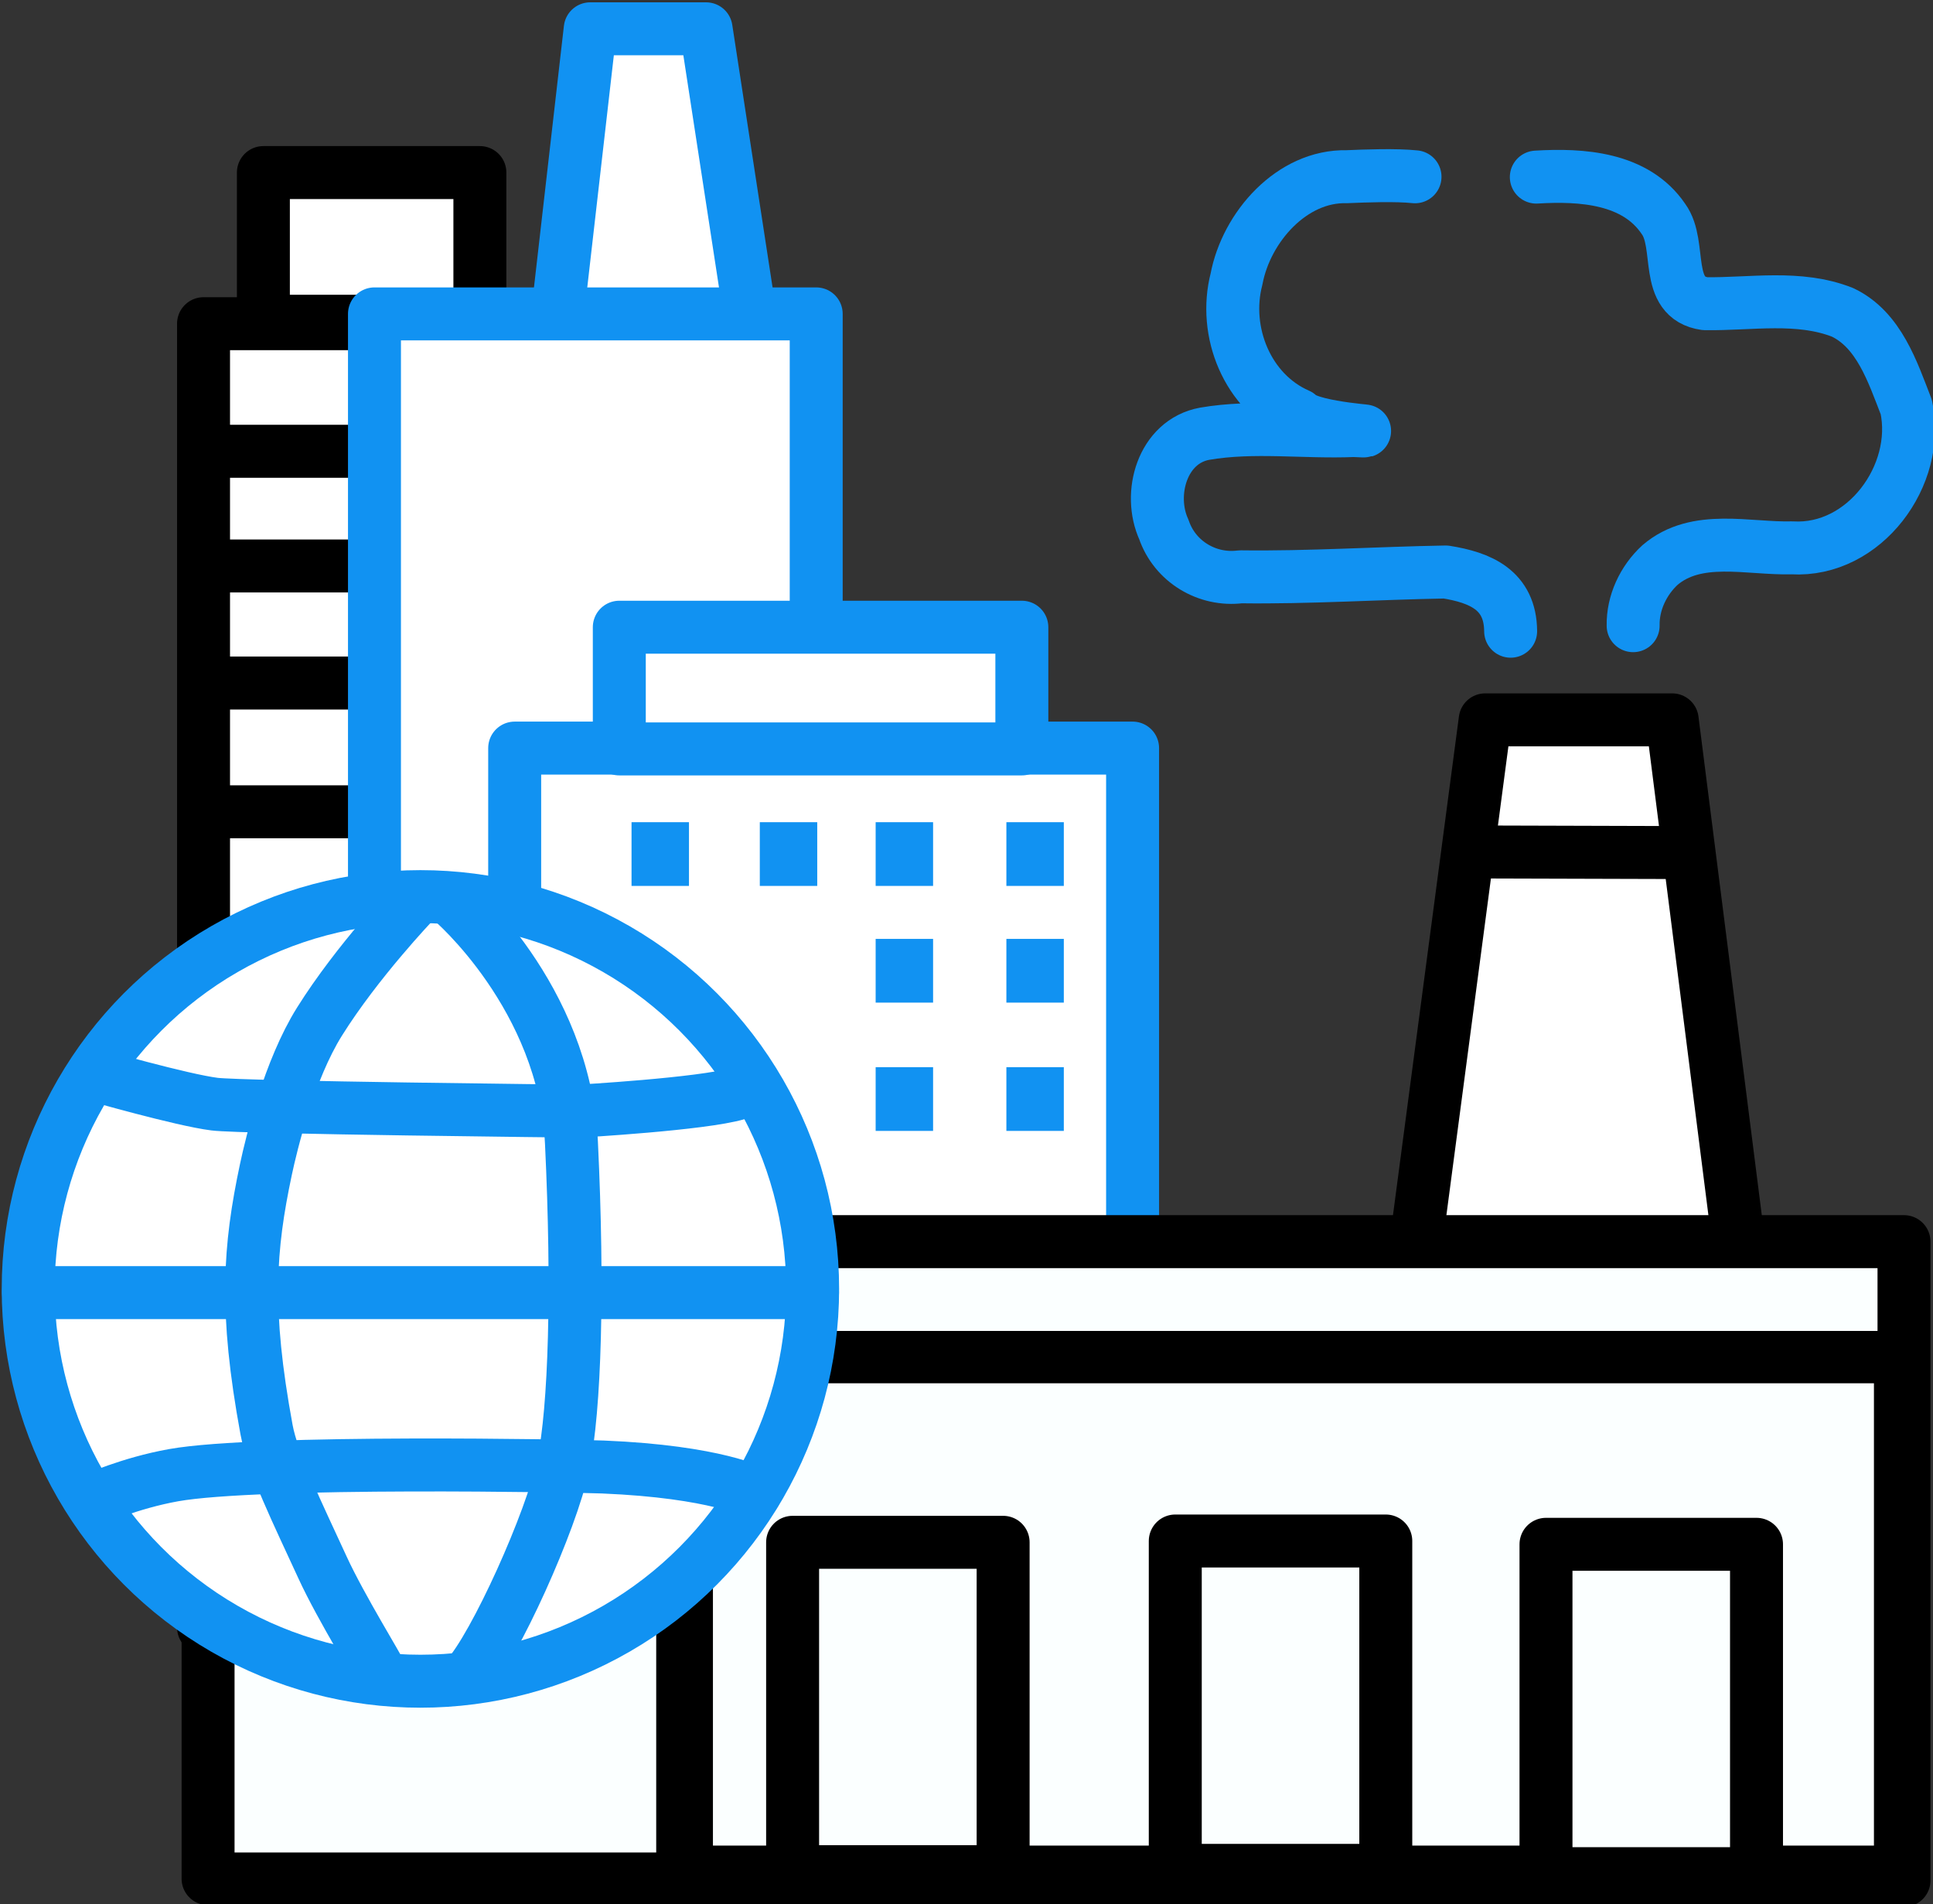
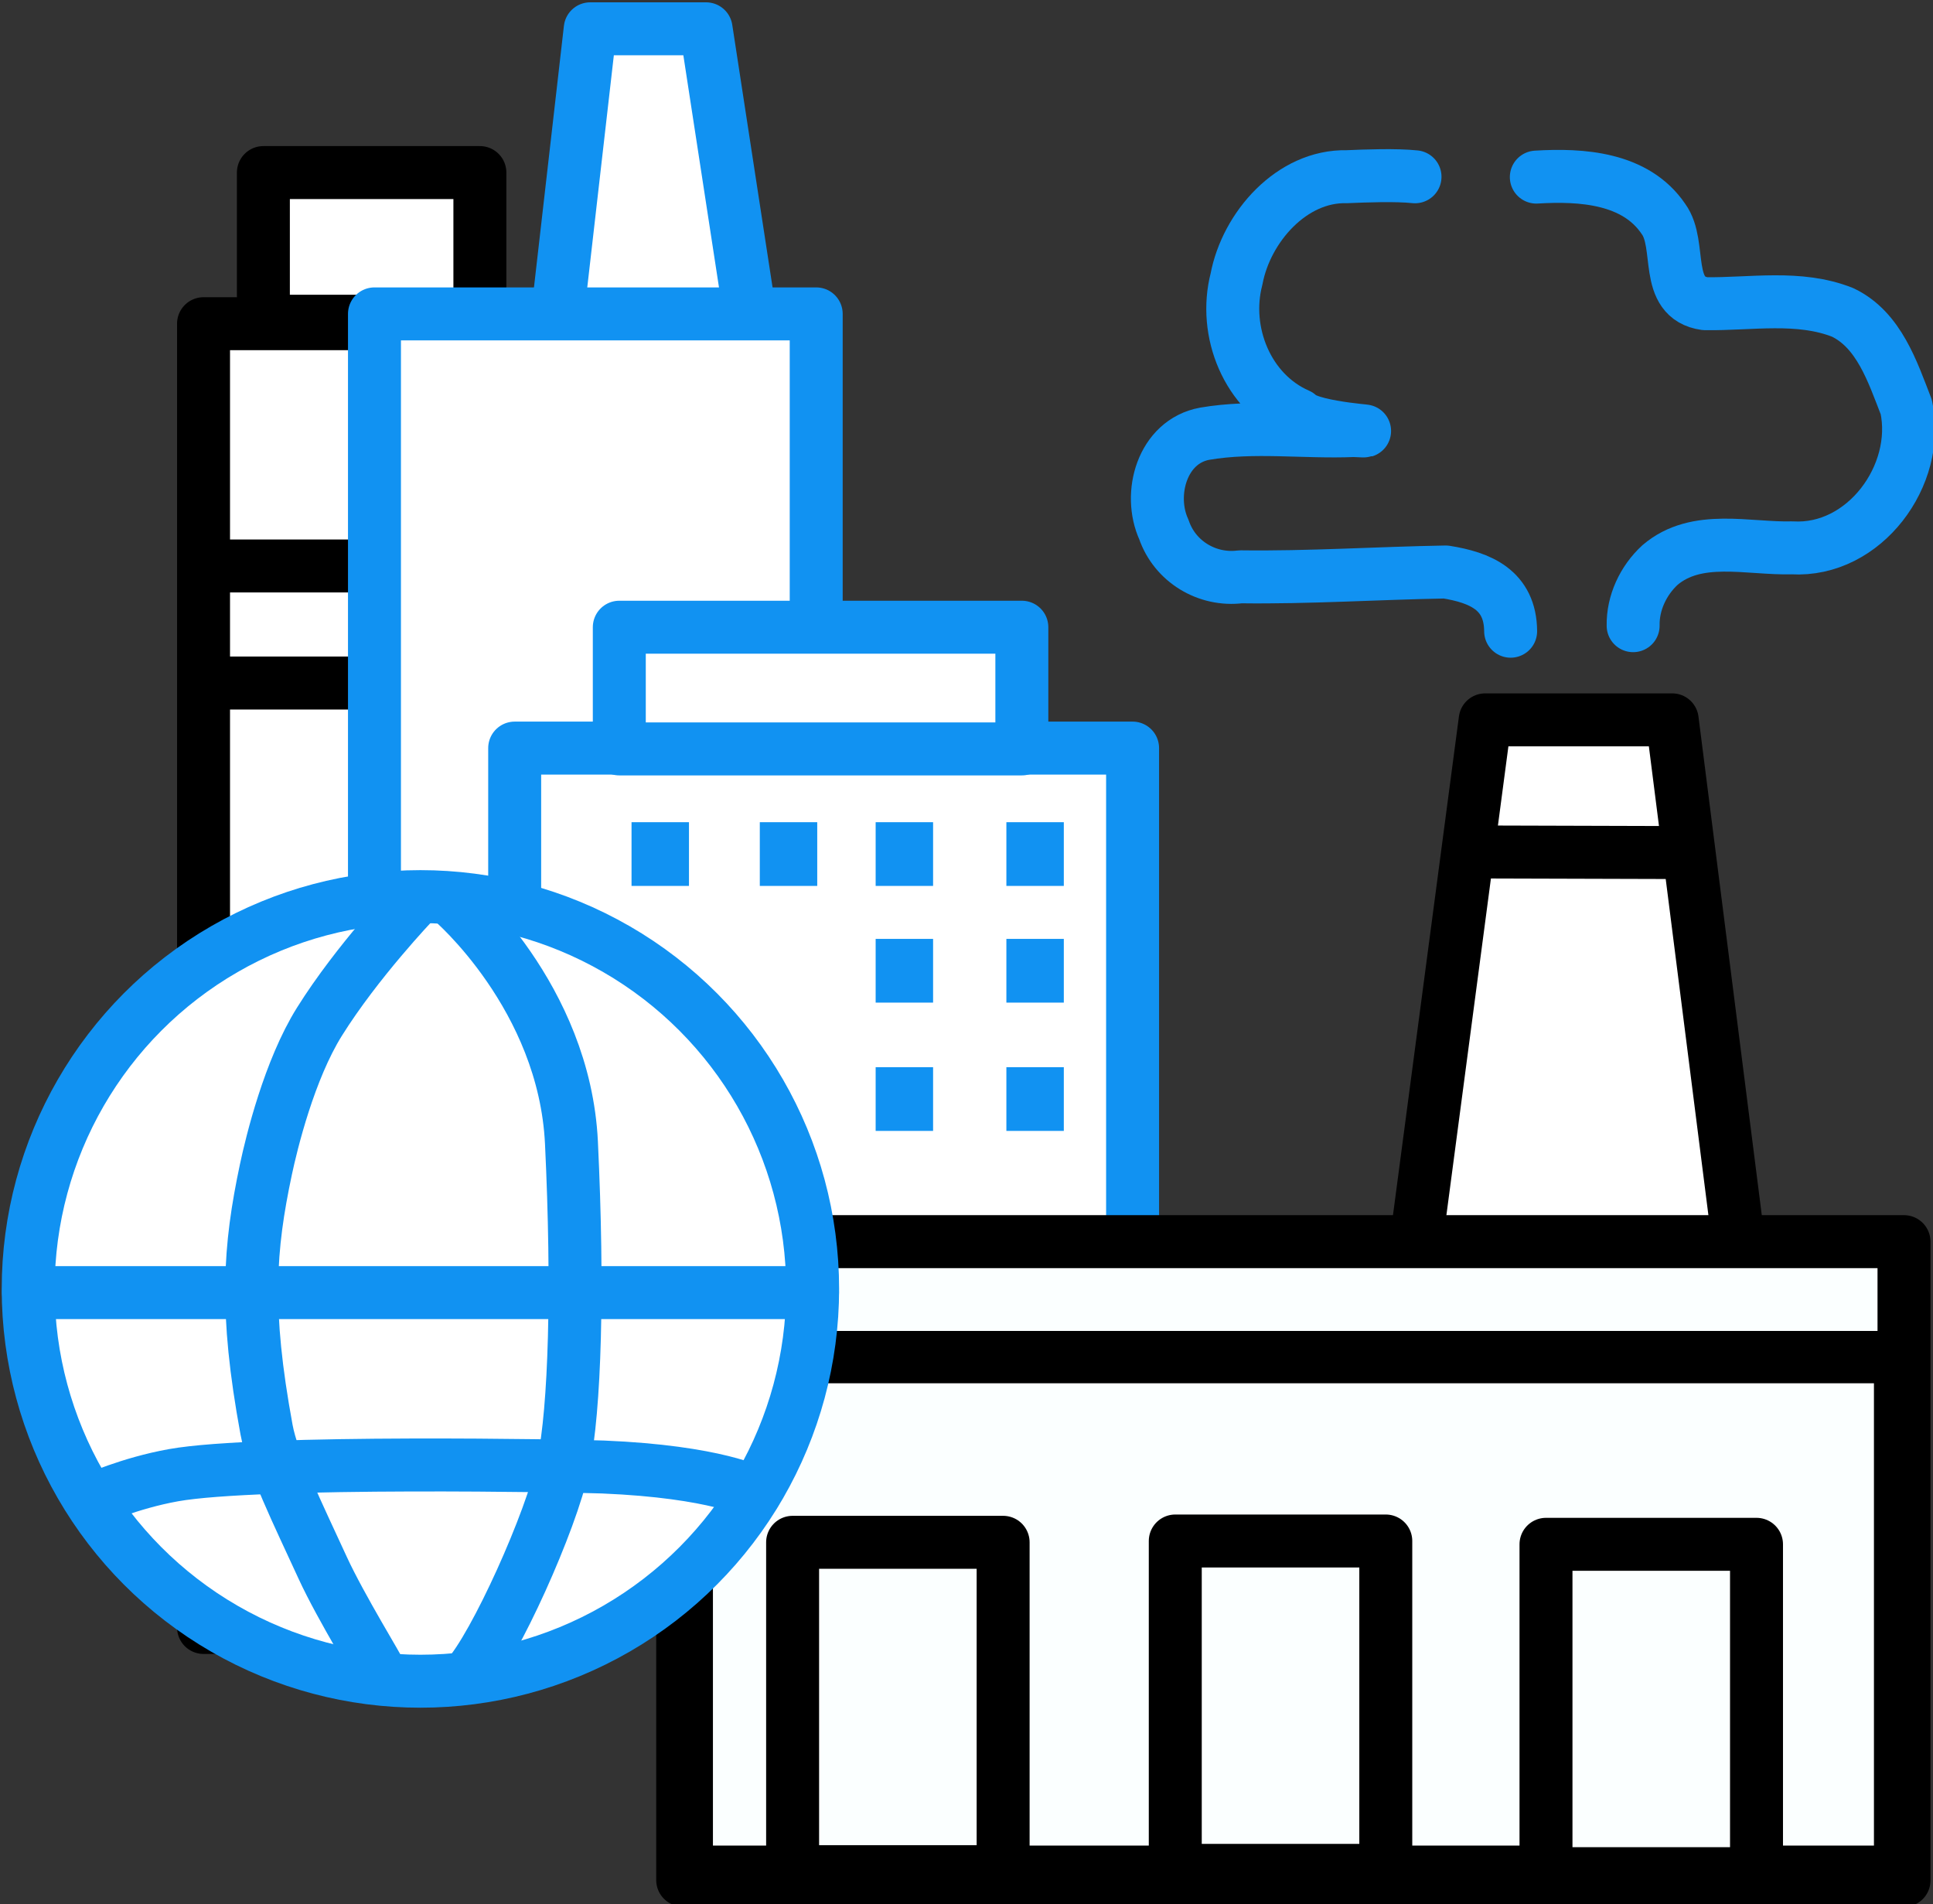
<svg xmlns="http://www.w3.org/2000/svg" xmlns:ns1="http://www.inkscape.org/namespaces/inkscape" xmlns:ns2="http://sodipodi.sourceforge.net/DTD/sodipodi-0.dtd" width="120.74" height="118.911" viewBox="0 0 120.74 118.911" id="svg1" xml:space="preserve" ns1:export-filename="effect3nofon.svg" ns1:export-xdpi="96" ns1:export-ydpi="96">
  <rect x="0" y="0" width="120.74" height="118.911" fill="#333333" stroke="none" />
  <defs id="defs1" />
  <g ns1:label="Слой 1" ns1:groupmode="layer" id="layer1" transform="translate(-257.726,-349.451)">
    <g id="g39" ns1:export-filename="sup3.svg" ns1:export-xdpi="96" ns1:export-ydpi="96" transform="matrix(1.654,0,0,1.654,-168.446,-228.396)">
      <rect style="fill:#ffffff;fill-opacity:1;stroke:#000000;stroke-width:2;stroke-linecap:round;stroke-linejoin:round;stroke-dasharray:none;stroke-opacity:1" id="rect32-0" width="8.176" height="5.613" x="267.608" y="355.879" />
      <g id="g32-0" transform="translate(227.027,542.383)" style="stroke:#000000;stroke-opacity:1">
        <rect style="fill:#ffffff;fill-opacity:1;stroke:#000000;stroke-width:2;stroke-linecap:round;stroke-linejoin:round;stroke-dasharray:none;stroke-opacity:1" id="rect26-2" width="8.126" height="49.226" x="38.321" y="-180.798" />
        <g id="g31-5" style="stroke:#000000;stroke-opacity:1">
-           <path style="fill:#ffffff;fill-opacity:1;stroke:#000000;stroke-width:2;stroke-linecap:round;stroke-linejoin:round;stroke-dasharray:none;stroke-opacity:1" d="m 38.449,-175.981 h 7.159" id="path27-0" />
          <path style="fill:#ffffff;fill-opacity:1;stroke:#000000;stroke-width:2;stroke-linecap:round;stroke-linejoin:round;stroke-dasharray:none;stroke-opacity:1" d="m 38.449,-171.65 h 7.601" id="path28-6" />
          <path style="fill:#ffffff;fill-opacity:1;stroke:#000000;stroke-width:2;stroke-linecap:round;stroke-linejoin:round;stroke-dasharray:none;stroke-opacity:1" d="m 38.449,-167.231 h 7.69" id="path29-8" />
-           <path style="fill:#ffffff;fill-opacity:1;stroke:#000000;stroke-width:2;stroke-linecap:round;stroke-linejoin:miter;stroke-dasharray:none;stroke-opacity:1" d="m 38.896,-162.369 h 6.972" id="path30-0" />
          <path style="fill:#ffffff;fill-opacity:1;stroke:#000000;stroke-width:2;stroke-linecap:round;stroke-linejoin:round;stroke-dasharray:none;stroke-opacity:1" d="m 38.537,-156.536 h 7.513" id="path31-8" />
        </g>
      </g>
      <path style="fill:#ffffff;fill-opacity:1;stroke:#1192f2;stroke-width:2;stroke-linecap:round;stroke-linejoin:round;stroke-dasharray:none;stroke-opacity:1" d="M 278.625,362.03 279.951,350.451 h 4.375 l 1.812,11.8 z" id="path32-6" />
      <rect style="fill:#ffffff;fill-opacity:1;stroke:#1192f2;stroke-width:2;stroke-linecap:round;stroke-linejoin:round;stroke-dasharray:none;stroke-opacity:1" id="rect26-3-4" width="16.682" height="48.502" x="271.803" y="361.215" />
      <g id="g34-4" transform="translate(94.113,511.241)" style="stroke:#000000;stroke-opacity:1">
        <path style="fill:#ffffff;fill-opacity:1;stroke:#000000;stroke-width:2;stroke-linecap:round;stroke-linejoin:round;stroke-dasharray:none;stroke-opacity:1" d="m 226.698,-134.698 h -7.062 l -3.125,23.625 h 13.188 z" id="path33-5" />
        <path style="fill:#ffffff;fill-opacity:1;stroke:#000000;stroke-width:2;stroke-linecap:round;stroke-linejoin:round;stroke-dasharray:none;stroke-opacity:1" d="m 219.357,-129.71 7.58,0.022" id="path34-8" ns2:nodetypes="cc" />
      </g>
      <rect style="fill:#ffffff;fill-opacity:1;stroke:#1192f2;stroke-width:2;stroke-linecap:round;stroke-linejoin:round;stroke-dasharray:none;stroke-opacity:1" id="rect19-8" width="23.335" height="25.809" x="277.098" y="377.609" ry="0" />
-       <path style="fill:#fbffff;fill-opacity:1;stroke:#000000;stroke-width:2;stroke-linecap:round;stroke-linejoin:round;stroke-dasharray:none;stroke-opacity:1" d="m 266.102,420.308 h 63.412 v -23.969 h -63.995 v 23.957 z" id="path19-1" />
      <path style="fill:#fbffff;fill-opacity:1;stroke:#000000;stroke-width:2;stroke-linecap:round;stroke-linejoin:round;stroke-dasharray:none;stroke-opacity:1" d="m 283.863,420.362 h 45.702 v -24.118 h -46.122 v 24.105 z" id="path19-7-1-7" />
      <path style="fill:#fbffff;fill-opacity:1;stroke:#000000;stroke-width:1.976;stroke-linecap:round;stroke-linejoin:round;stroke-dasharray:none;stroke-opacity:1" d="m 284.014,420.035 h 45.404 v -19.431 h -45.821 v 19.421 z" id="path19-7-5-1" />
      <path style="fill:#fbffff;fill-opacity:1;stroke:#000000;stroke-width:2;stroke-linecap:round;stroke-linejoin:round;stroke-dasharray:none;stroke-opacity:1" d="m 287.666,420.031 h 7.878 v -12.435 h -7.95 v 12.428 z" id="path19-7-5-4-4" />
      <path style="fill:#fbffff;fill-opacity:1;stroke:#000000;stroke-width:2;stroke-linecap:round;stroke-linejoin:round;stroke-dasharray:none;stroke-opacity:1" d="m 302.117,419.982 h 7.878 v -12.435 h -7.95 v 12.428 z" id="path19-7-5-4-6-2" />
      <path style="fill:#fbffff;fill-opacity:1;stroke:#000000;stroke-width:2;stroke-linecap:round;stroke-linejoin:round;stroke-dasharray:none;stroke-opacity:1" d="m 316.117,420.107 h 7.878 v -12.435 h -7.95 v 12.428 z" id="path19-7-5-4-6-7-3" />
      <rect style="fill:#1192f2;fill-opacity:1;stroke:none;stroke-width:2.169;stroke-linecap:round;stroke-linejoin:round;stroke-dasharray:none;stroke-opacity:1" id="rect21-5-3" width="2.169" height="2.406" x="281.511" y="380.407" />
      <rect style="fill:#1192f2;fill-opacity:1;stroke:none;stroke-width:2.169;stroke-linecap:round;stroke-linejoin:round;stroke-dasharray:none;stroke-opacity:1" id="rect21-3-5-5" width="2.169" height="2.406" x="286.355" y="380.407" />
      <rect style="fill:#1192f2;fill-opacity:1;stroke:none;stroke-width:2.169;stroke-linecap:round;stroke-linejoin:round;stroke-dasharray:none;stroke-opacity:1" id="rect21-1-8-8" width="2.169" height="2.406" x="290.73" y="380.407" />
      <rect style="fill:#1192f2;fill-opacity:1;stroke:none;stroke-width:2.169;stroke-linecap:round;stroke-linejoin:round;stroke-dasharray:none;stroke-opacity:1" id="rect21-7-1-6" width="2.169" height="2.406" x="295.667" y="380.407" />
      <rect style="fill:#1192f2;fill-opacity:1;stroke:none;stroke-width:2.169;stroke-linecap:round;stroke-linejoin:round;stroke-dasharray:none;stroke-opacity:1" id="rect21-9-5-9" width="2.169" height="2.406" x="290.73" y="384.813" />
      <rect style="fill:#1192f2;fill-opacity:1;stroke:none;stroke-width:2.169;stroke-linecap:round;stroke-linejoin:round;stroke-dasharray:none;stroke-opacity:1" id="rect21-39-1-2" width="2.169" height="2.406" x="295.667" y="384.813" />
      <rect style="fill:#1192f2;fill-opacity:1;stroke:none;stroke-width:2.169;stroke-linecap:round;stroke-linejoin:round;stroke-dasharray:none;stroke-opacity:1" id="rect21-4-5-6" width="2.169" height="2.406" x="290.73" y="389.657" />
      <rect style="fill:#1192f2;fill-opacity:1;stroke:none;stroke-width:2.169;stroke-linecap:round;stroke-linejoin:round;stroke-dasharray:none;stroke-opacity:1" id="rect21-15-7-7" width="2.169" height="2.406" x="295.667" y="389.657" />
      <g id="g26-5" style="stroke:#1192f2;stroke-opacity:1" transform="translate(221.038,507.529)">
        <circle style="fill:#ffffff;fill-opacity:1;stroke:#1192f2;stroke-width:2;stroke-linecap:round;stroke-linejoin:round;stroke-dasharray:none;stroke-opacity:1" id="path21-2" cx="52.5" cy="-109.5" r="14.812" />
-         <path style="fill:#ffffff;fill-opacity:0.486;stroke:#1192f2;stroke-width:2;stroke-linecap:round;stroke-linejoin:round;stroke-dasharray:none;stroke-opacity:1" d="m 40.173,-117.582 c 0,0 3.324,0.951 4.552,1.105 1.061,0.133 13.744,0.265 13.744,0.265 0,0 4.685,-0.265 6.01,-0.663" id="path22-9" ns2:nodetypes="cscc" />
        <path style="fill:#ffffff;fill-opacity:0.486;stroke:#1192f2;stroke-width:2;stroke-linecap:round;stroke-linejoin:round;stroke-dasharray:none;stroke-opacity:1" d="M 37.698,-109.361 H 67.308" id="path23-9" />
        <path style="fill:#ffffff;fill-opacity:0.486;stroke:#1192f2;stroke-width:2;stroke-linecap:round;stroke-linejoin:round;stroke-dasharray:none;stroke-opacity:1" d="m 40.129,-101.539 c 0,0 1.382,-0.63 3.049,-0.928 3.206,-0.573 15.223,-0.35 16.219,-0.309 4.287,0.177 5.745,0.972 5.745,0.972" id="path24-1" ns2:nodetypes="cssc" />
        <path style="fill:none;fill-opacity:0.486;stroke:#1192f2;stroke-width:2;stroke-linecap:round;stroke-linejoin:round;stroke-dasharray:none;stroke-opacity:1" d="m 52.235,-124.089 c 0,0 -2.121,2.219 -3.547,4.498 -1.139,1.82 -1.808,4.57 -2.022,5.578 -0.628,2.964 -0.81,5.307 0.023,9.826 0.229,1.242 1.168,3.145 2.119,5.214 0.689,1.5 2.186,3.911 2.148,3.93" id="path25-2" ns2:nodetypes="cssssc" />
        <path style="fill:none;fill-opacity:0.486;stroke:#1192f2;stroke-width:2;stroke-linecap:round;stroke-linejoin:round;stroke-dasharray:none;stroke-opacity:1" d="m 53.674,-124.167 c 0,0 4.265,3.624 4.53,9.148 0.265,5.524 0.133,10.032 -0.309,12.153 -0.442,2.121 -2.585,6.872 -3.646,8.021" id="path26-3" ns2:nodetypes="cssc" />
      </g>
      <rect style="fill:#ffffff;fill-opacity:1;stroke:#1192f2;stroke-width:2;stroke-linecap:round;stroke-linejoin:round;stroke-dasharray:none;stroke-opacity:1" id="rect27-5" width="15.202" height="4.595" x="281.049" y="373.045" />
      <path style="fill:none;fill-opacity:1;stroke:#1192f2;stroke-width:2;stroke-linecap:round;stroke-linejoin:round;stroke-dasharray:none;stroke-opacity:1" d="m 314.71,373.196 c -0.011,-1.562 -1.156,-2.03 -2.454,-2.236 -2.583,0.045 -5.164,0.216 -7.748,0.182 -1.257,0.161 -2.48,-0.575 -2.892,-1.782 -0.618,-1.345 -0.065,-3.326 1.538,-3.62 1.856,-0.32 3.758,-0.042 5.634,-0.121 1.499,0.066 -1.588,-0.044 -2.097,-0.591 -1.927,-0.842 -2.85,-3.142 -2.333,-5.13 0.371,-1.965 2.092,-3.912 4.163,-3.863 0.71,-0.031 1.856,-0.073 2.578,0.003" id="path35-2-7" ns2:nodetypes="cccccccccc" />
      <path style="fill:none;fill-opacity:1;stroke:#1192f2;stroke-width:2;stroke-linecap:round;stroke-linejoin:round;stroke-dasharray:none;stroke-opacity:1" d="m 315.68,356.05 c 1.704,-0.104 3.749,0.023 4.802,1.581 0.715,0.979 -0.018,2.976 1.573,3.199 1.723,0.025 3.537,-0.326 5.192,0.328 1.378,0.658 1.888,2.251 2.404,3.572 0.552,2.577 -1.585,5.481 -4.312,5.318 -1.655,0.047 -3.605,-0.536 -4.993,0.653 -0.628,0.581 -1.026,1.424 -1.01,2.286" id="path36-2-4" />
    </g>
  </g>
</svg>